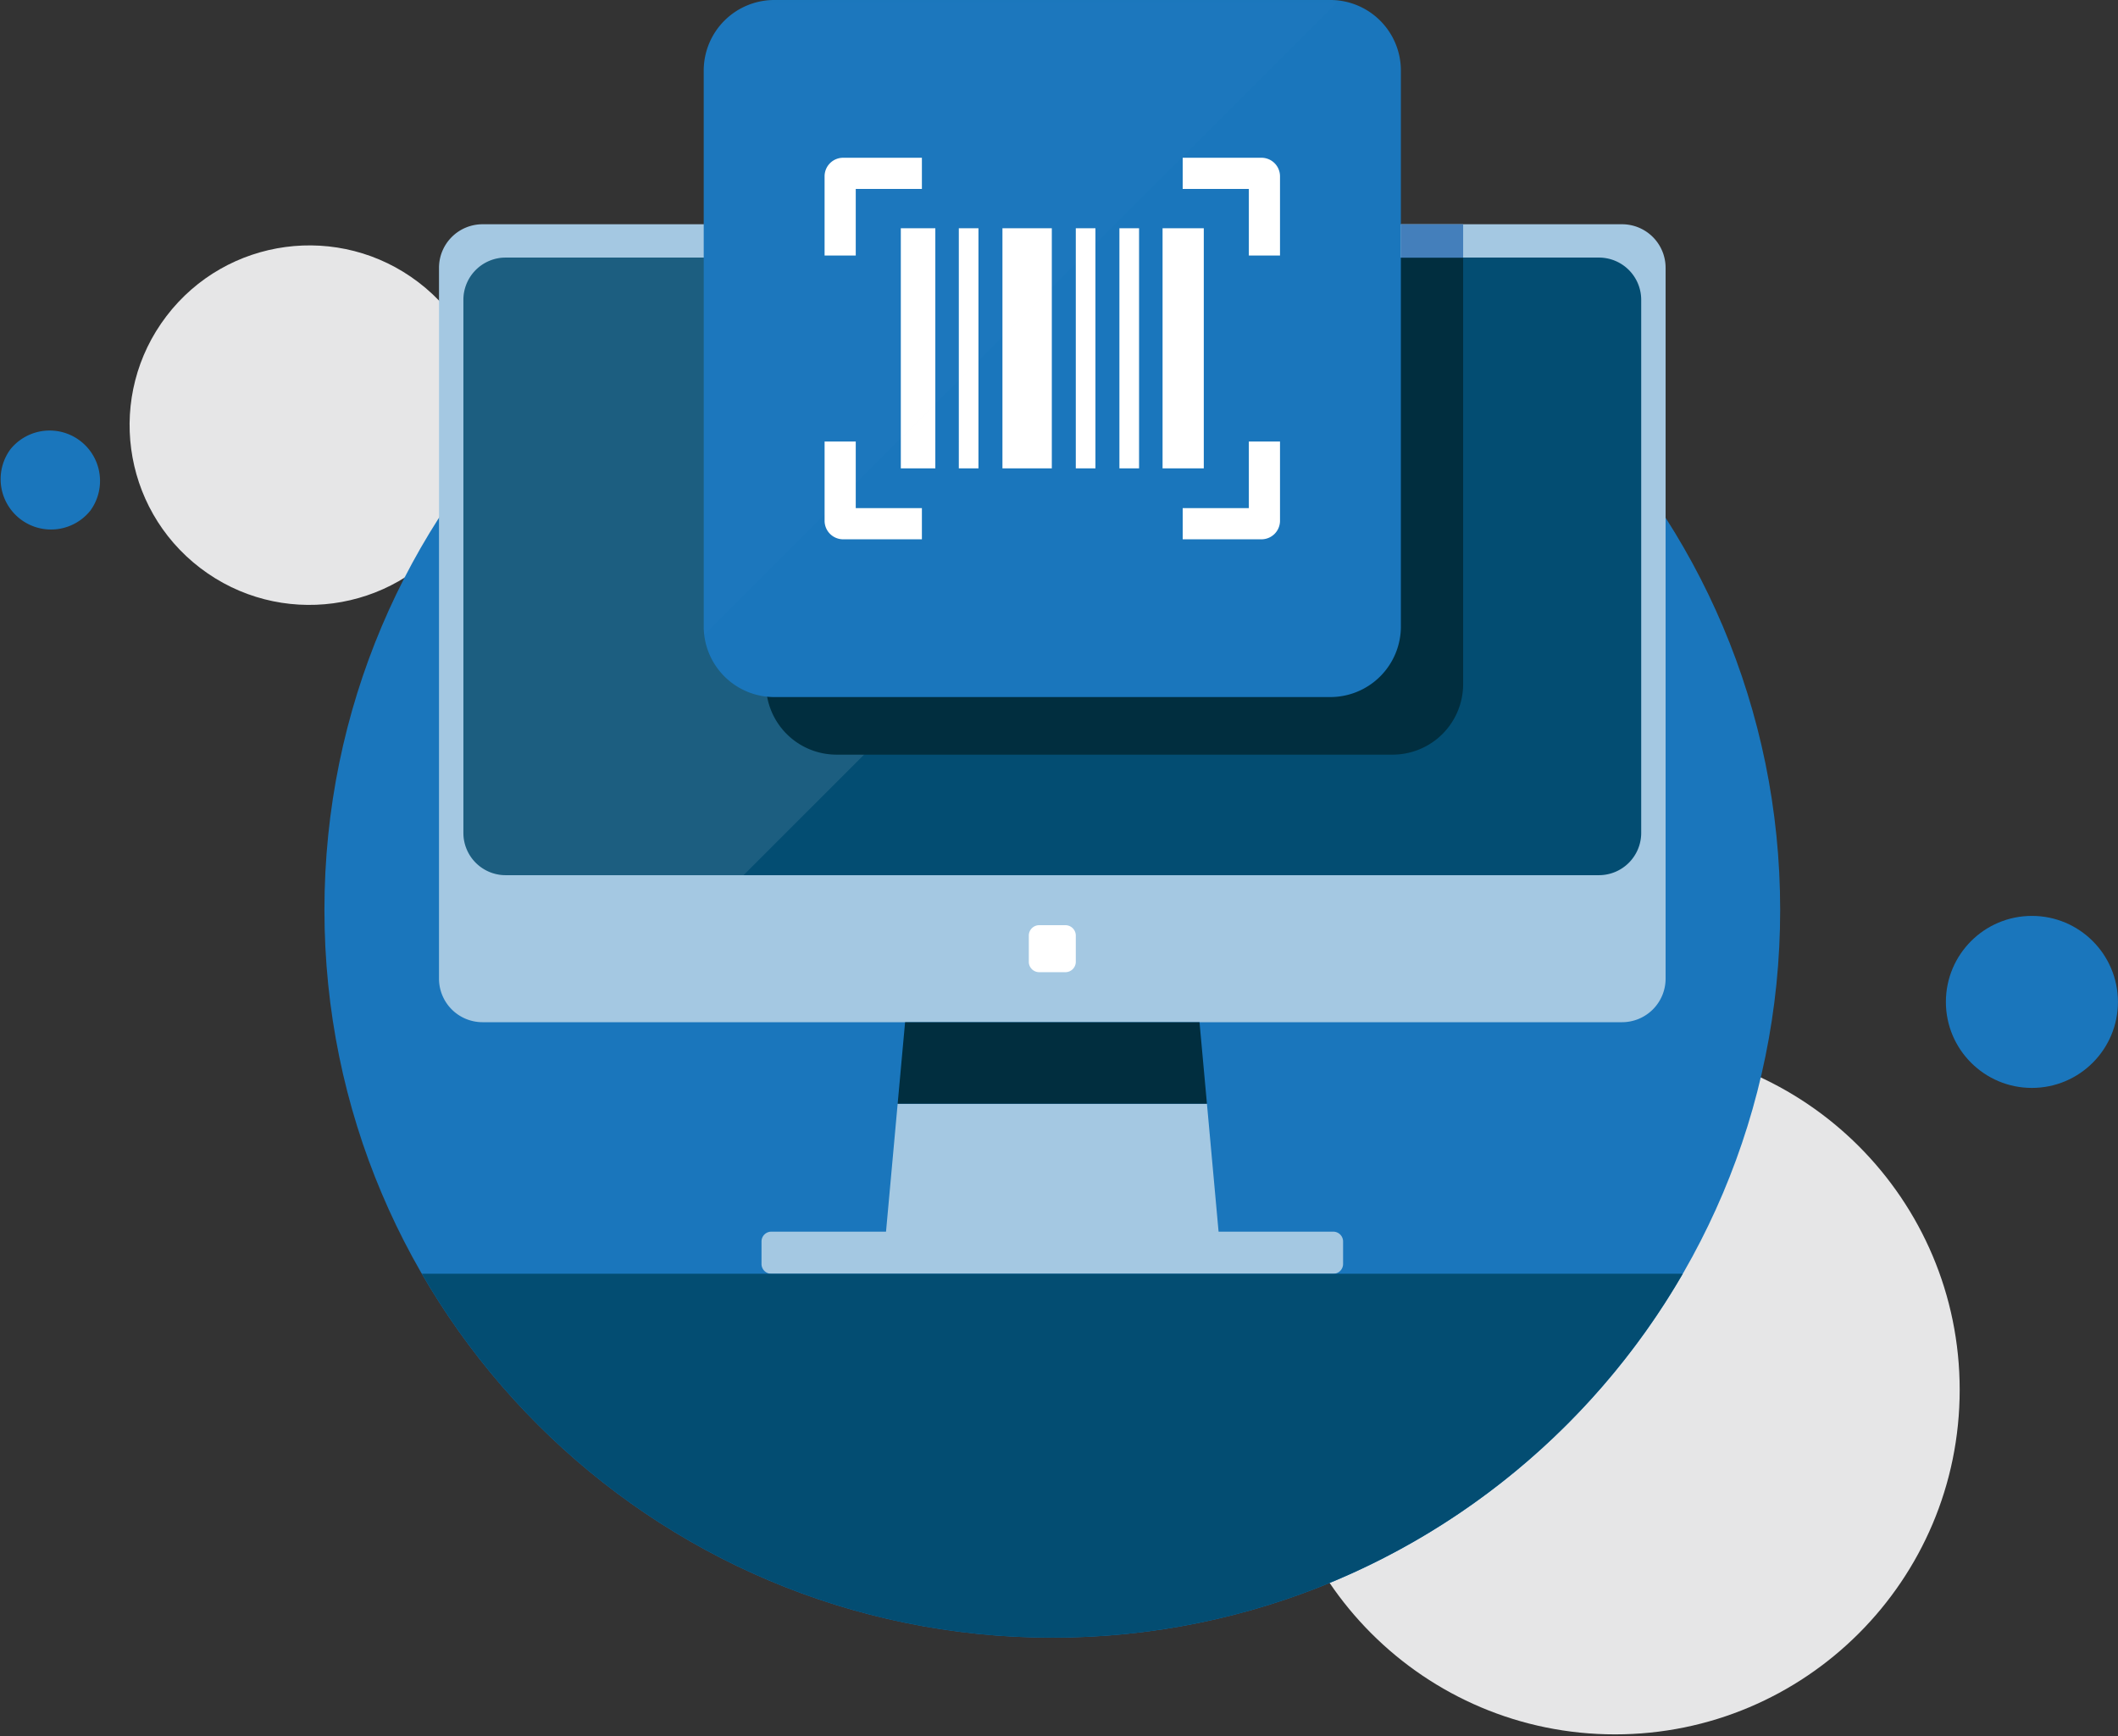
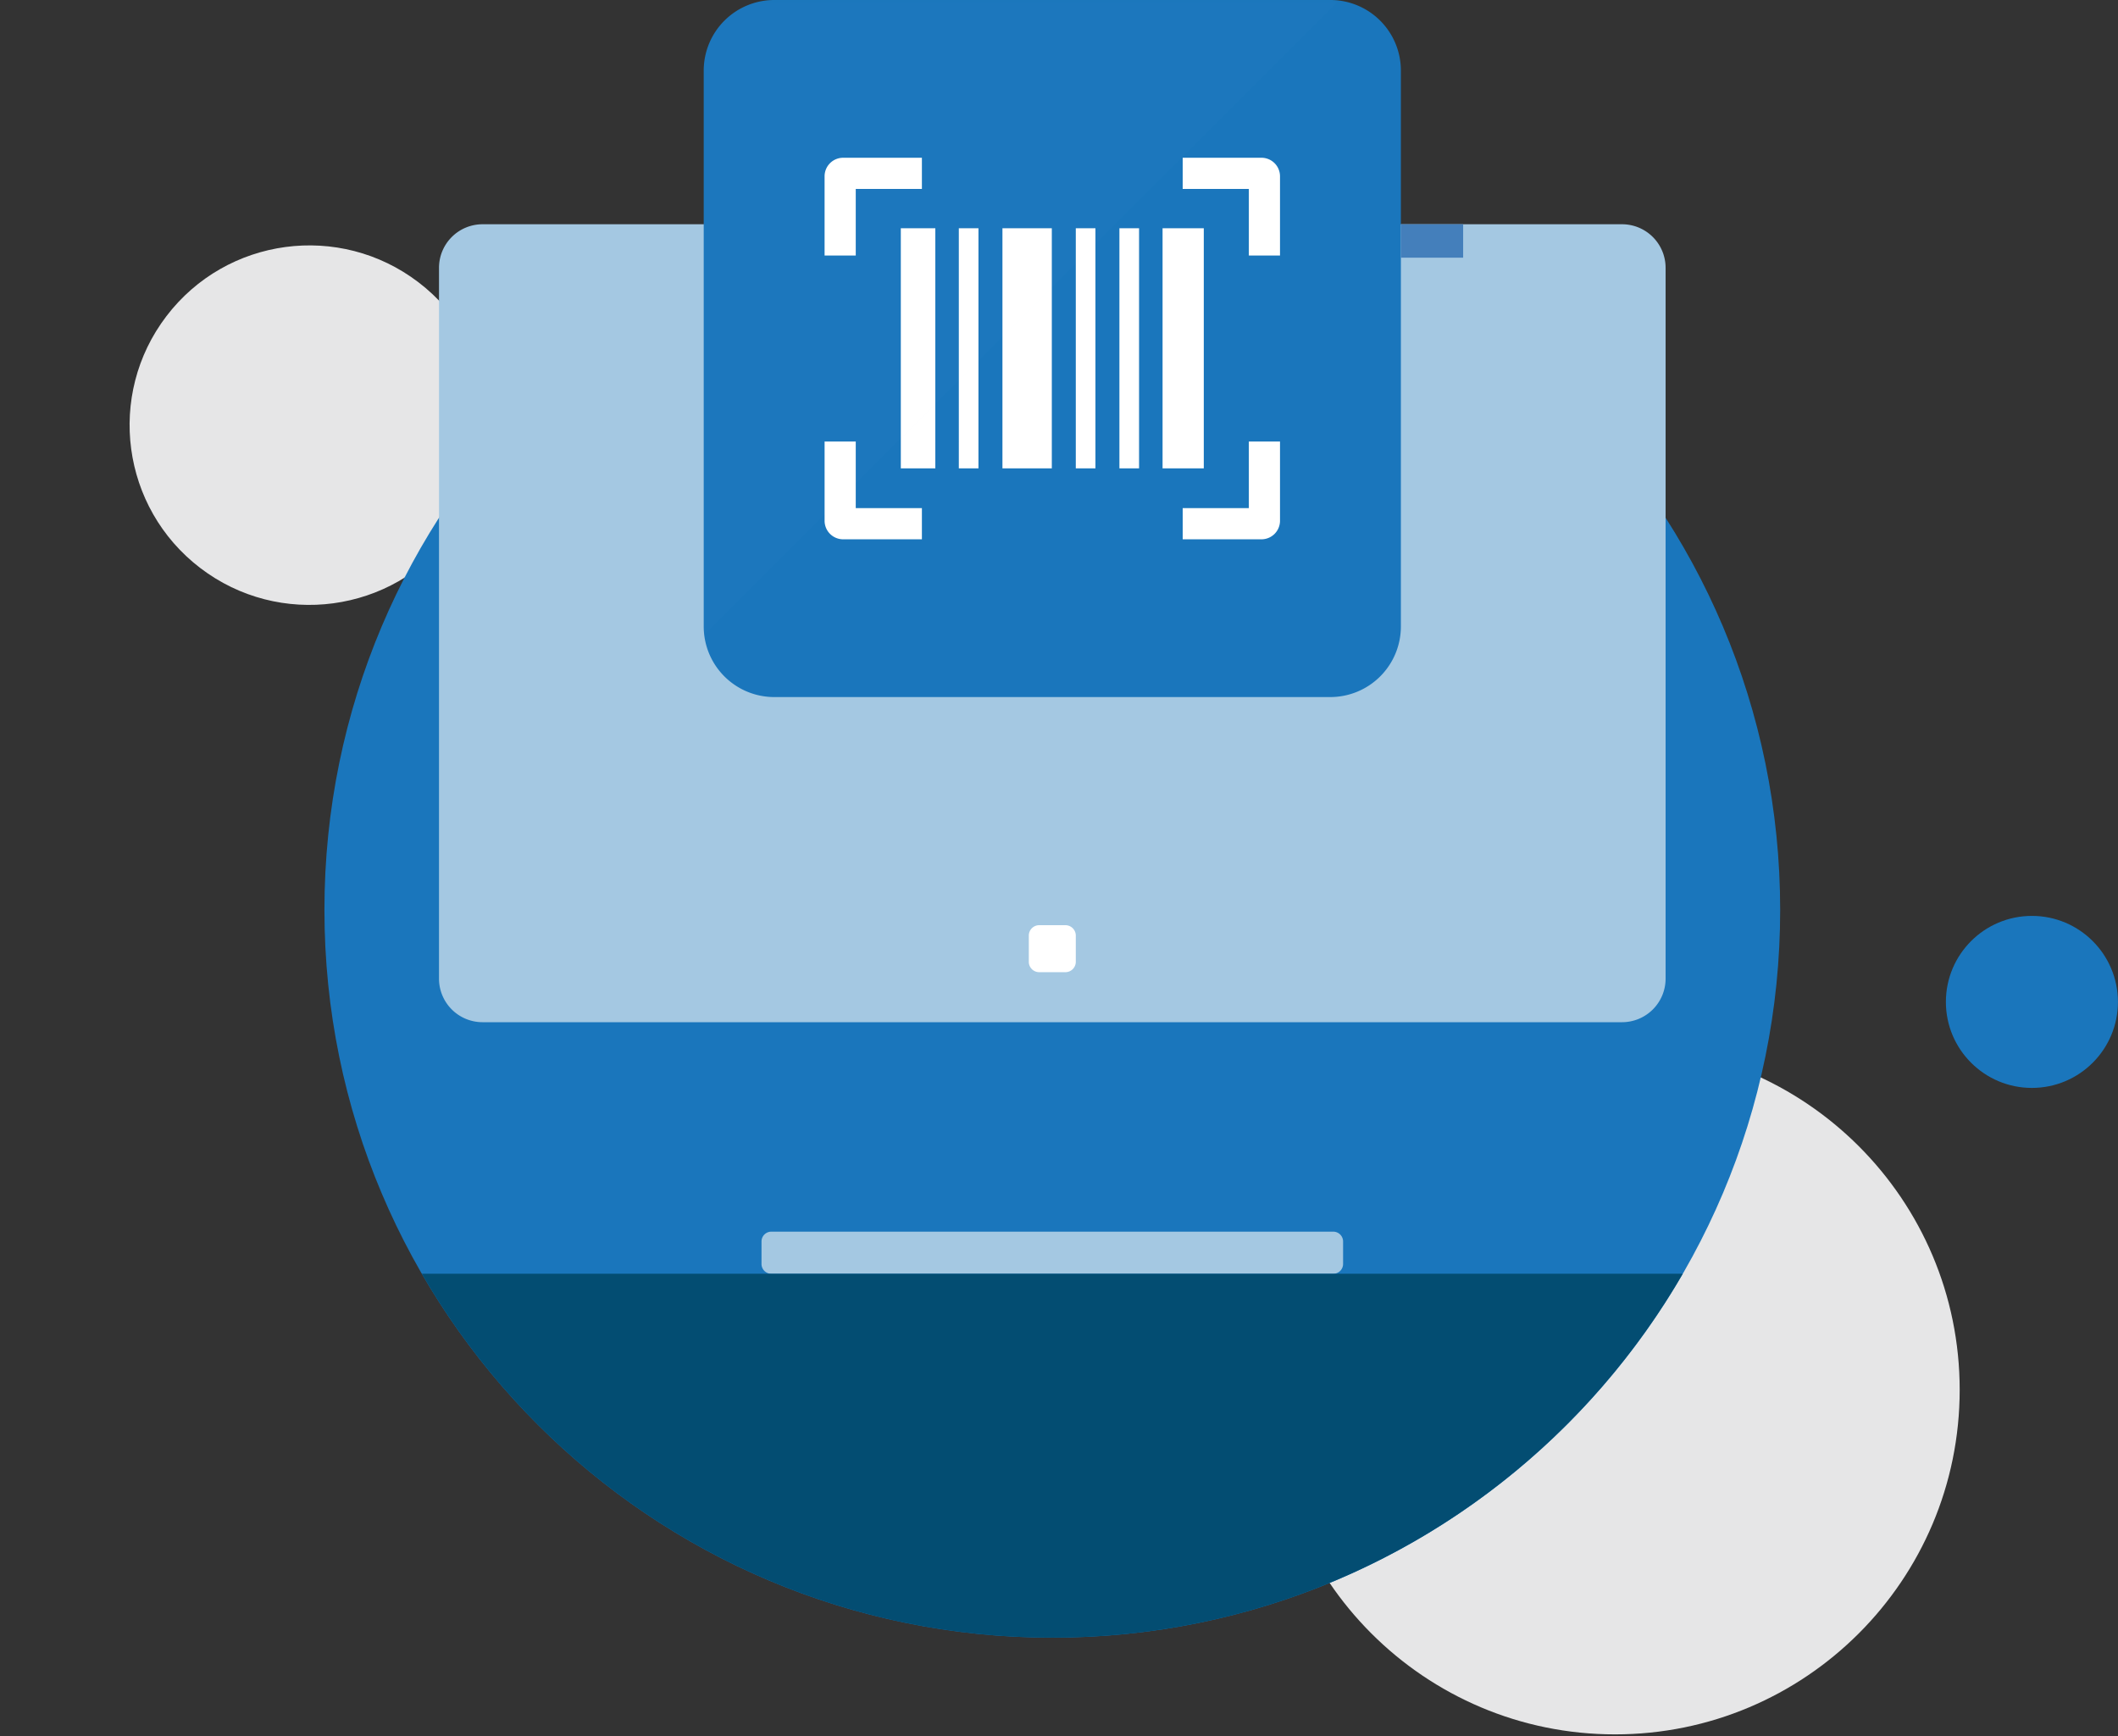
<svg xmlns="http://www.w3.org/2000/svg" xmlns:xlink="http://www.w3.org/1999/xlink" width="233" height="191" viewBox="0 0 233 191">
  <rect x="0" y="0" width="233" height="191" fill="#333333" stroke="none" />
  <defs>
    <path id="a" d="M0 190.789h232.992V0H0z" />
  </defs>
  <g fill="none" fill-rule="evenodd">
-     <path fill="#1A76BC" d="M9.948 56.159a5.543 5.543 0 0 1-8.811-6.724 5.543 5.543 0 0 1 8.81 6.724" />
    <path fill="#E6E6E7" d="M215.584 152.884c0 20.935-16.974 37.904-37.912 37.904s-37.912-16.97-37.912-37.904c0-20.934 16.974-37.904 37.912-37.904s37.912 16.97 37.912 37.904M49.755 58.765c-6.627 8.68-19.038 10.347-27.72 3.721-8.682-6.626-10.348-19.034-3.721-27.714 6.627-8.681 19.038-10.347 27.72-3.721 8.682 6.626 10.348 19.034 3.721 27.714" />
    <path fill="#1A76BC" d="M232.992 110.215c0 5.225-4.237 9.46-9.463 9.46-5.226 0-9.463-4.235-9.463-9.46 0-5.226 4.237-9.462 9.463-9.462 5.226 0 9.463 4.236 9.463 9.462M195.836 100.09c0 44.215-35.85 80.058-80.073 80.058-44.223 0-80.073-35.843-80.073-80.057 0-44.215 35.85-80.058 80.073-80.058 44.223 0 80.073 35.843 80.073 80.058" />
    <path fill="#A4C8E2" d="M48.294 107.654V29.461a4.792 4.792 0 0 1 4.793-4.792h125.352a4.793 4.793 0 0 1 4.793 4.792v78.193a4.793 4.793 0 0 1-4.793 4.792H53.087a4.792 4.792 0 0 1-4.793-4.792" />
-     <path fill="#034D72" d="M50.978 91.623V32.984a4.65 4.65 0 0 1 4.65-4.649h120.27a4.65 4.65 0 0 1 4.65 4.65v58.638a4.65 4.65 0 0 1-4.65 4.65H55.628a4.65 4.65 0 0 1-4.65-4.65" />
-     <path fill="#FFF" d="M55.628 28.335a4.65 4.65 0 0 0-4.65 4.65v58.638a4.65 4.65 0 0 0 4.65 4.65h26.169l67.95-67.938h-94.12z" opacity=".1" />
    <path fill="#A4C8E2" d="M146.671 140.12H84.854a1.08 1.08 0 0 1-1.081-1.082v-2.47c0-.597.484-1.08 1.081-1.08h61.817a1.08 1.08 0 0 1 1.081 1.08v2.47a1.08 1.08 0 0 1-1.08 1.081" />
-     <path fill="#A4C8E2" d="M98.751 121.416l-1.49 16.387h37.005l-1.491-16.387z" />
-     <path fill="#012E3F" d="M98.751 121.416h34.024l-.817-8.97h-32.39zM84.266 28.346v46.905a7.764 7.764 0 0 0 7.765 7.763h61.165a7.764 7.764 0 0 0 7.764-7.763V28.346H84.266z" />
    <path fill="#1A76BC" d="M146.345 76.68H85.18a7.764 7.764 0 0 1-7.764-7.764V7.763A7.764 7.764 0 0 1 85.18 0h61.165a7.764 7.764 0 0 1 7.765 7.763v61.153a7.764 7.764 0 0 1-7.765 7.763" />
    <mask id="b" fill="#fff">
      <use xlink:href="#a" />
    </mask>
    <path fill="#FFF" d="M105.48 51.521h2.161V25.105h-2.162zM110.278 51.521h5.432V25.105h-5.432zM118.347 51.521h2.162V25.105h-2.162zM123.146 51.521h2.162V25.105h-2.162zM127.893 51.521h4.535V25.105h-4.535zM99.098 51.521h3.797V25.105h-3.797zM94.14 20.781h7.278v-3.427h-8.666a2.04 2.04 0 0 0-2.04 2.04v8.716h3.429v-7.329zM130.107 17.354v3.427h7.278v7.33h3.428v-8.717a2.04 2.04 0 0 0-2.04-2.04h-8.666zM137.385 55.898h-7.278v3.427h8.666a2.04 2.04 0 0 0 2.04-2.04V48.57h-3.428v7.329zM94.14 48.569h-3.427v8.717a2.04 2.04 0 0 0 2.04 2.039h8.665v-3.427h-7.277v-7.33z" mask="url(#b)" />
    <path fill="#D1E5F2" d="M146.345 0H85.18a7.764 7.764 0 0 0-7.764 7.763v61.153c0 .313.024.62.06.922L147.268.06a7.894 7.894 0 0 0-.923-.06" mask="url(#b)" opacity=".1" />
    <path fill="#FFF" d="M117.204 106.943h-2.883a1.142 1.142 0 0 1-1.142-1.142v-2.883c0-.63.511-1.143 1.142-1.143h2.883c.632 0 1.143.512 1.143 1.143v2.883c0 .63-.511 1.142-1.143 1.142" mask="url(#b)" />
    <path fill="#447FBB" d="M154.11 28.346h6.85V24.67h-6.85z" mask="url(#b)" />
    <path fill="#034D72" d="M46.405 140.12c13.845 23.928 39.72 40.028 69.358 40.028 29.638 0 55.513-16.1 69.358-40.029H46.405z" mask="url(#b)" />
  </g>
</svg>